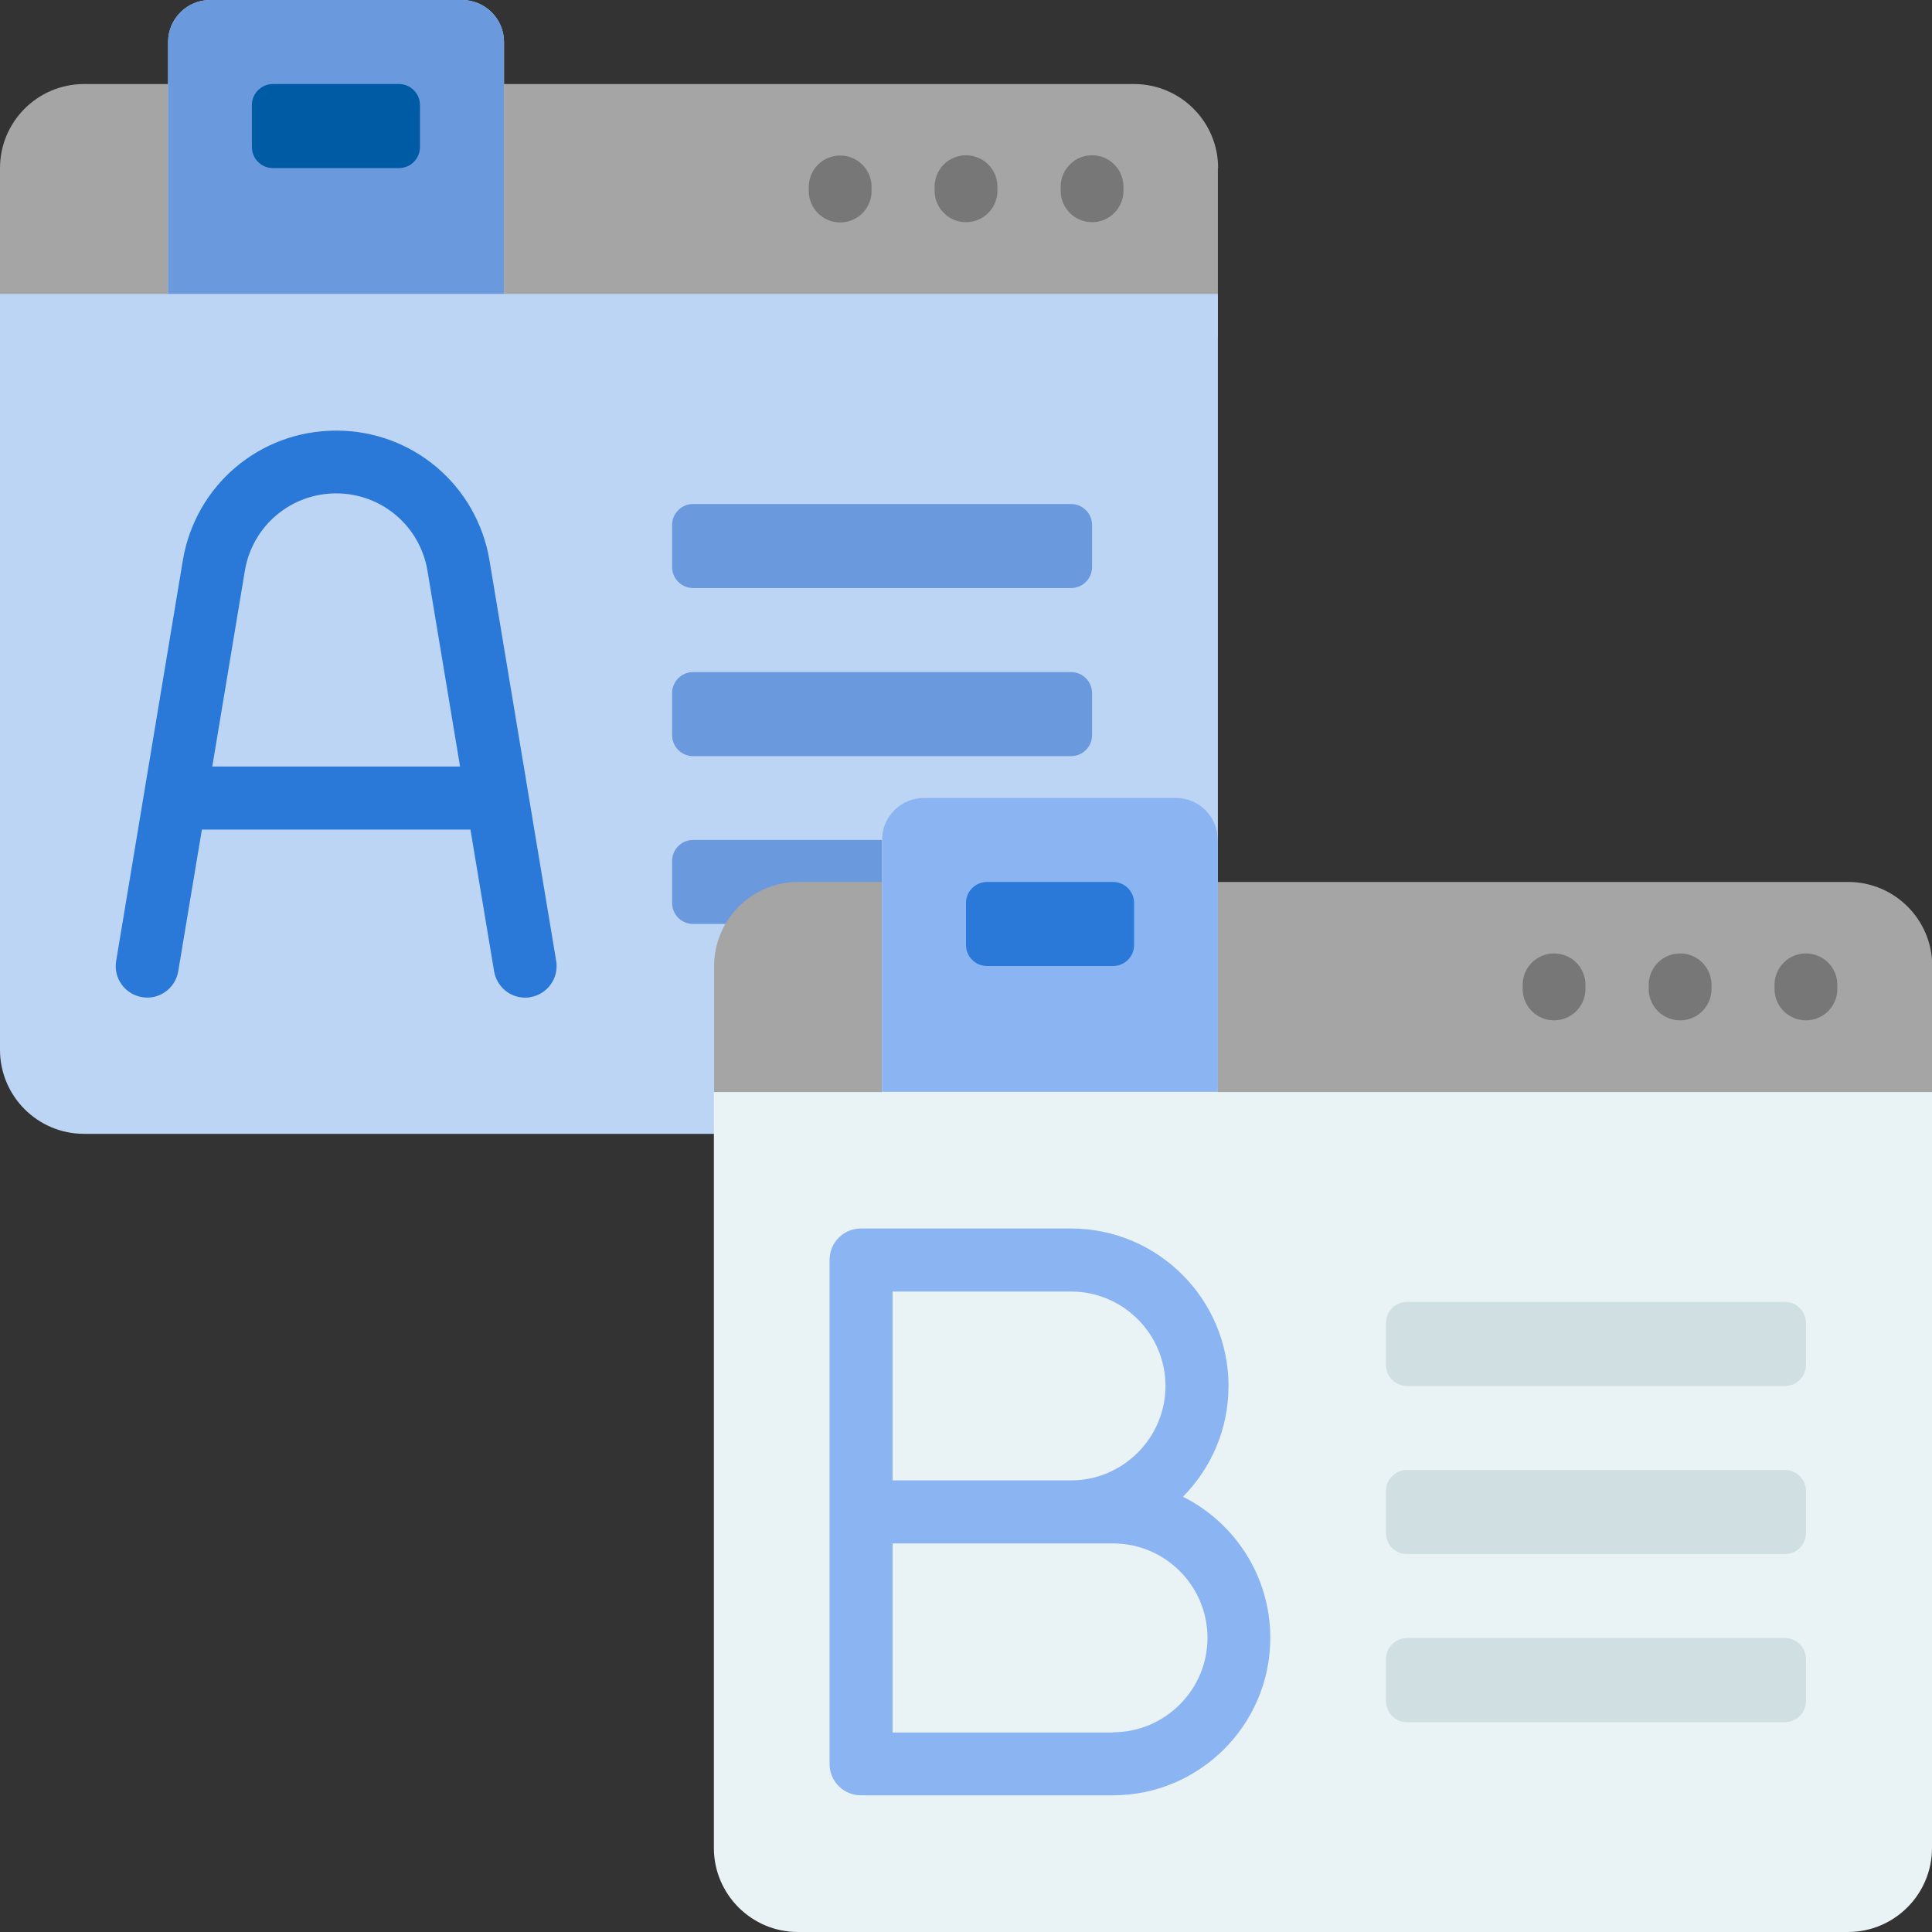
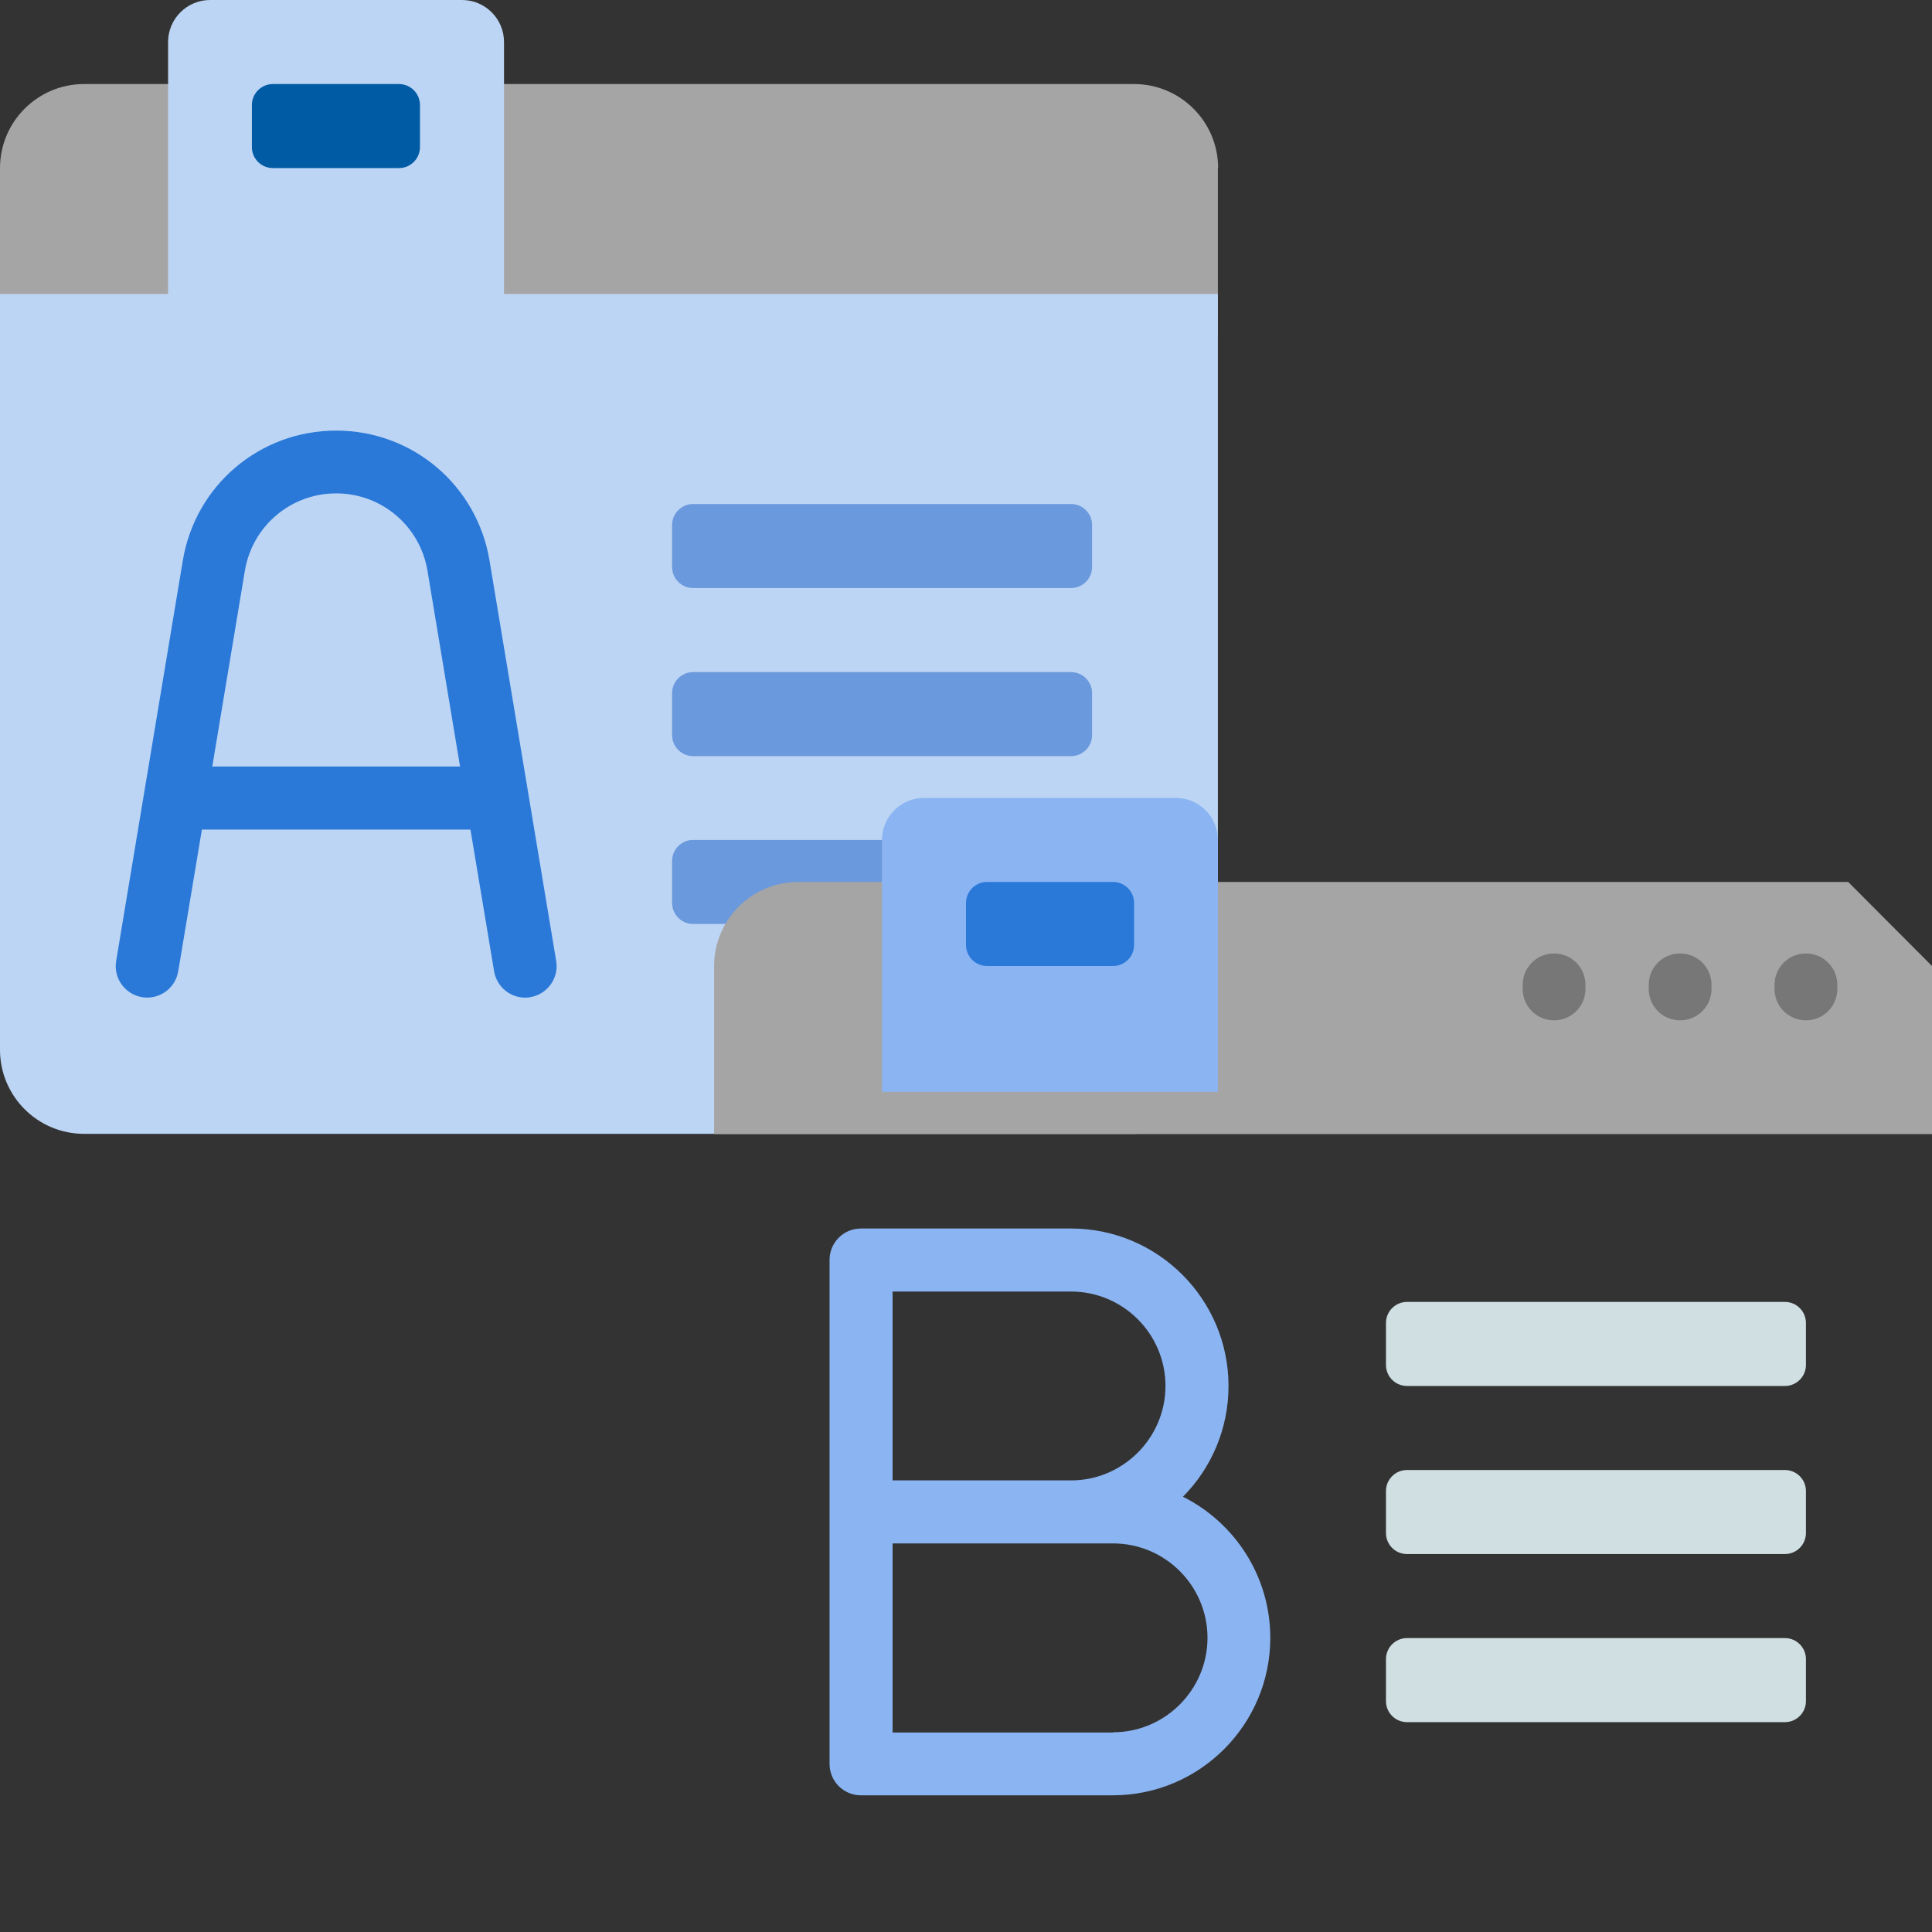
<svg xmlns="http://www.w3.org/2000/svg" id="Layer_1" version="1.1" viewBox="0 0 800 800">
  <rect x="0" y="0" width="800" height="800" fill="#333333" stroke="none" />
  <defs>
    <style>
      .st0 {
        fill: #6b99dd;
      }

      .st1 {
        fill: #777;
      }

      .st2 {
        fill: #e9f2f4;
      }

      .st3 {
        fill: #a5a5a5;
      }

      .st4 {
        fill: #2a79d8;
      }

      .st5 {
        fill: #005ba5;
      }

      .st6 {
        fill: #bdd5f4;
      }

      .st7 {
        fill: #8bb4f2;
      }

      .st8 {
        fill: #cfdfe2;
      }
    </style>
  </defs>
  <path class="st3" d="M504.3,69.6v69.6H0v-69.6c0-19.2,15.6-34.8,34.8-34.8h434.8c19.2,0,34.8,15.6,34.8,34.8Z" />
-   <path class="st1" d="M360.9,77.4v1.7c0,7.2-5.8,13-13,13s-13-5.8-13-13v-1.7c0-7.2,5.8-13,13-13,7.2,0,13,5.8,13,13ZM400,64.3c-7.2,0-13,5.8-13,13v1.7c0,7.2,5.8,13,13,13s13-5.8,13-13v-1.7c0-7.2-5.8-13-13-13ZM452.2,64.3c-7.2,0-13,5.8-13,13v1.7c0,7.2,5.8,13,13,13s13-5.8,13-13v-1.7c0-7.2-5.8-13-13-13Z" />
  <path class="st6" d="M504.3,121.7v313c0,19.2-15.6,34.8-34.8,34.8H34.8c-19.2,0-34.8-15.6-34.8-34.8V121.7h69.6V17.4c0-9.6,7.8-17.4,17.4-17.4h104.3c9.6,0,17.4,7.8,17.4,17.4v104.3h295.7Z" />
-   <path class="st0" d="M208.7,17.4v104.3H69.6V17.4c0-9.6,7.8-17.4,17.4-17.4h104.3c9.6,0,17.4,7.8,17.4,17.4Z" />
  <path class="st5" d="M165.2,69.6h-52.2c-4.8,0-8.7-3.9-8.7-8.7v-17.4c0-4.8,3.9-8.7,8.7-8.7h52.2c4.8,0,8.7,3.9,8.7,8.7v17.4c0,4.8-3.9,8.7-8.7,8.7Z" />
  <path class="st0" d="M452.2,217.4v17.4c0,4.8-3.9,8.7-8.7,8.7h-156.5c-4.8,0-8.7-3.9-8.7-8.7v-17.4c0-4.8,3.9-8.7,8.7-8.7h156.5c4.8,0,8.7,3.9,8.7,8.7ZM443.5,278.3h-156.5c-4.8,0-8.7,3.9-8.7,8.7v17.4c0,4.8,3.9,8.7,8.7,8.7h156.5c4.8,0,8.7-3.9,8.7-8.7v-17.4c0-4.8-3.9-8.7-8.7-8.7ZM443.5,347.8h-156.5c-4.8,0-8.7,3.9-8.7,8.7v17.4c0,4.8,3.9,8.7,8.7,8.7h156.5c4.8,0,8.7-3.9,8.7-8.7v-17.4c0-4.8-3.9-8.7-8.7-8.7Z" />
  <path class="st4" d="M230.3,397.9l-27.6-165.8c-5.2-31.2-31.9-53.8-63.5-53.8s-58.3,22.6-63.5,53.8l-27.6,165.8c-1.2,7.1,3.6,13.8,10.7,15,7.1,1.2,13.8-3.6,15-10.7l9.8-58.7h111.2l9.8,58.7c1.1,6.4,6.6,10.9,12.8,10.9.7,0,1.4,0,2.2-.2,7.1-1.2,11.9-7.9,10.7-15ZM87.9,317.4l13.5-81.1c3.1-18.5,19-32,37.8-32s34.7,13.5,37.8,32l13.5,81.1h-102.5Z" />
-   <path class="st3" d="M800,400v69.6h-504.3v-69.6c0-19.2,15.6-34.8,34.8-34.8h434.8c19.2,0,34.8,15.6,34.8,34.8Z" />
+   <path class="st3" d="M800,400v69.6h-504.3v-69.6c0-19.2,15.6-34.8,34.8-34.8h434.8Z" />
  <path class="st1" d="M656.5,407.8v1.7c0,7.2-5.8,13-13,13s-13-5.8-13-13v-1.7c0-7.2,5.8-13,13-13,7.2,0,13,5.8,13,13ZM695.7,394.8c-7.2,0-13,5.8-13,13v1.7c0,7.2,5.8,13,13,13s13-5.8,13-13v-1.7c0-7.2-5.8-13-13-13ZM747.8,394.8c-7.2,0-13,5.8-13,13v1.7c0,7.2,5.8,13,13,13s13-5.8,13-13v-1.7c0-7.2-5.8-13-13-13Z" />
-   <path class="st2" d="M800,452.2v313c0,19.2-15.6,34.8-34.8,34.8h-434.8c-19.2,0-34.8-15.6-34.8-34.8v-313h69.6v-104.3c0-9.6,7.8-17.4,17.4-17.4h104.3c9.6,0,17.4,7.8,17.4,17.4v104.3h295.7Z" />
  <path class="st7" d="M504.3,347.8v104.3h-139.1v-104.3c0-9.6,7.8-17.4,17.4-17.4h104.3c9.6,0,17.4,7.8,17.4,17.4Z" />
  <path class="st4" d="M460.9,400h-52.2c-4.8,0-8.7-3.9-8.7-8.7v-17.4c0-4.8,3.9-8.7,8.7-8.7h52.2c4.8,0,8.7,3.9,8.7,8.7v17.4c0,4.8-3.9,8.7-8.7,8.7Z" />
  <path class="st7" d="M489.8,619.8c11.7-11.8,18.9-28,18.9-45.9,0-36-29.3-65.2-65.2-65.2h-87c-7.2,0-13,5.8-13,13v208.7c0,7.2,5.8,13,13,13h104.3c36,0,65.2-29.3,65.2-65.2,0-25.6-14.8-47.8-36.3-58.5ZM369.6,534.8h73.9c21.6,0,39.1,17.6,39.1,39.1s-17.6,39.1-39.1,39.1h-73.9v-78.3h0ZM460.9,717.4h-91.3v-78.3h91.3c21.6,0,39.1,17.6,39.1,39.1s-17.6,39.1-39.1,39.1Z" />
  <path class="st8" d="M747.8,547.8v17.4c0,4.8-3.9,8.7-8.7,8.7h-156.5c-4.8,0-8.7-3.9-8.7-8.7v-17.4c0-4.8,3.9-8.7,8.7-8.7h156.5c4.8,0,8.7,3.9,8.7,8.7ZM739.1,608.7h-156.5c-4.8,0-8.7,3.9-8.7,8.7v17.4c0,4.8,3.9,8.7,8.7,8.7h156.5c4.8,0,8.7-3.9,8.7-8.7v-17.4c0-4.8-3.9-8.7-8.7-8.7ZM739.1,678.3h-156.5c-4.8,0-8.7,3.9-8.7,8.7v17.4c0,4.8,3.9,8.7,8.7,8.7h156.5c4.8,0,8.7-3.9,8.7-8.7v-17.4c0-4.8-3.9-8.7-8.7-8.7Z" />
</svg>